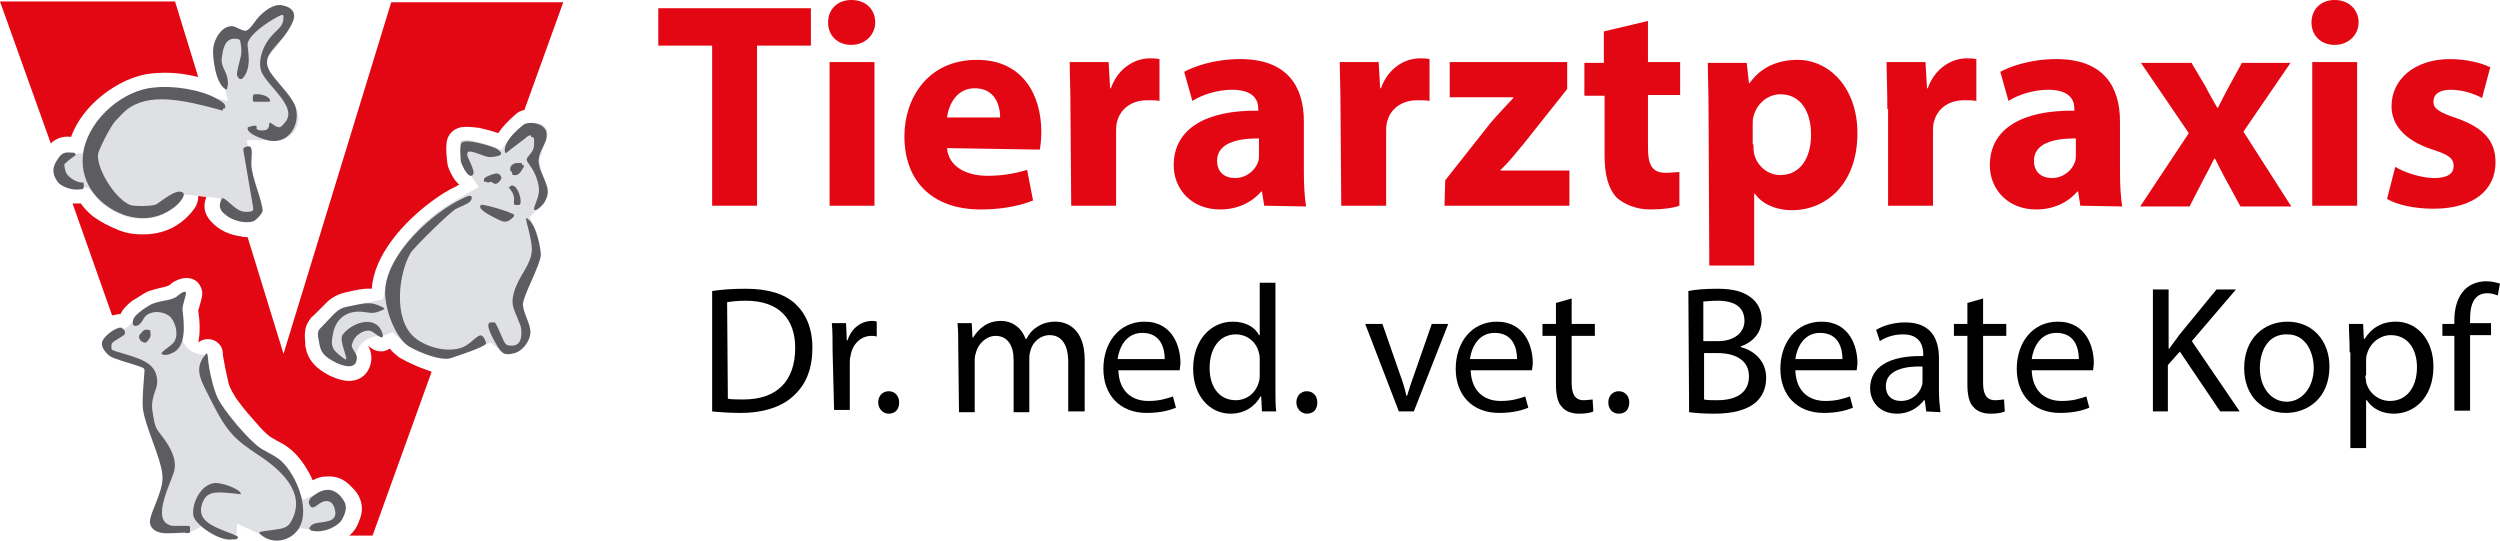
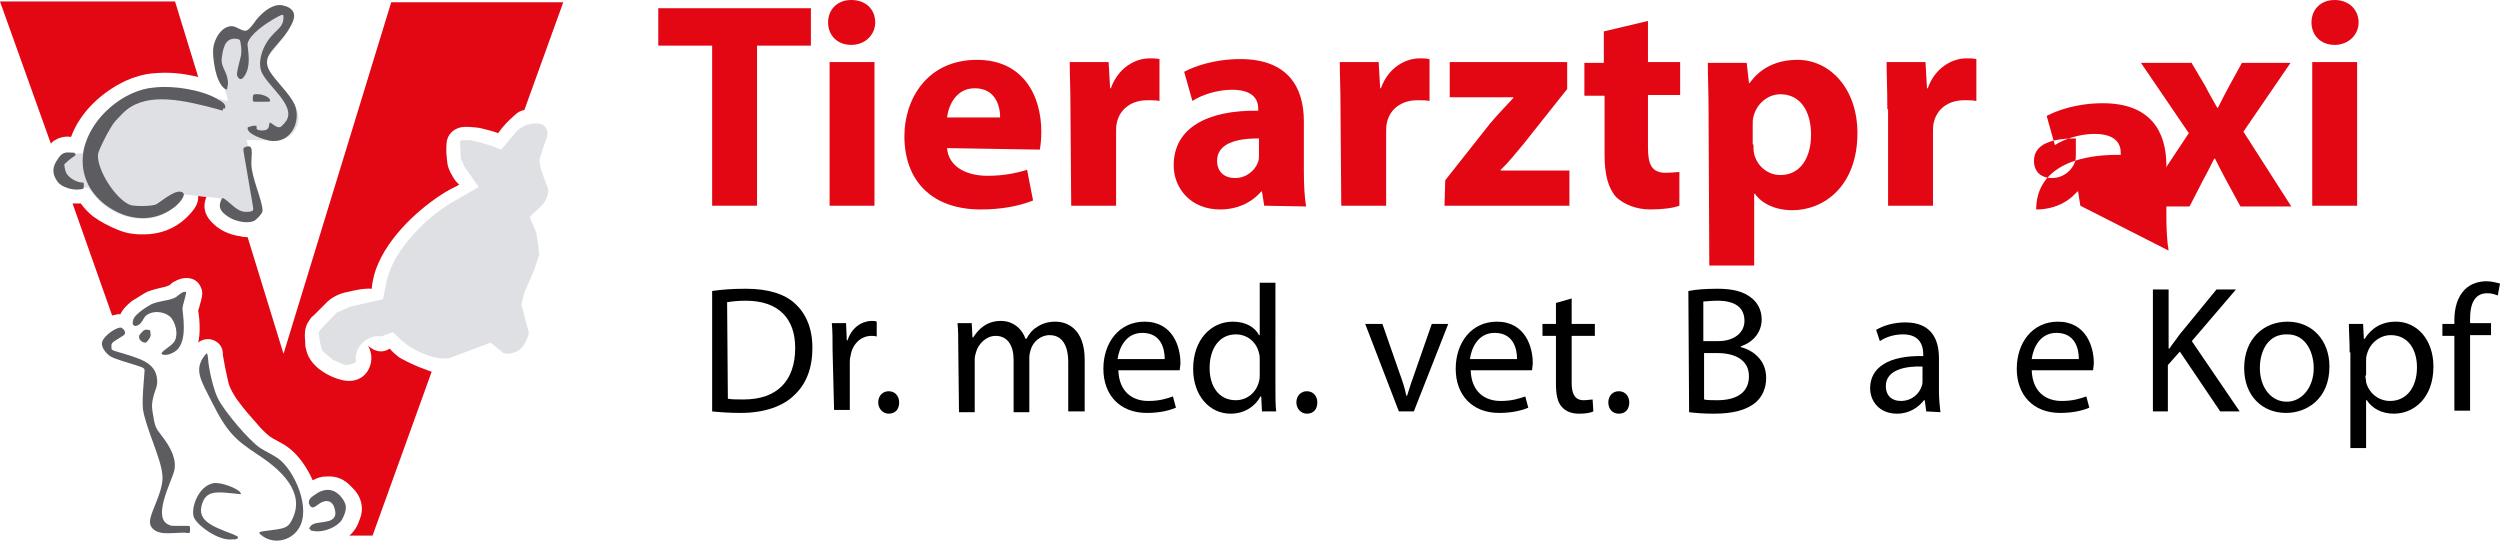
<svg xmlns="http://www.w3.org/2000/svg" version="1.1" id="Ebene_1" x="0px" y="0px" viewBox="0 0 334.2 72.3" style="enable-background:new 0 0 334.2 72.3;" xml:space="preserve">
  <style type="text/css">
	.st0{fill:#E30613;}
	.st1{fill:#DFE0E4;}
	.st2{fill:#5D5C60;}
</style>
  <g>
    <path class="st0" d="M7.8,18.5c0.5-0.2,1.1-0.3,1.7-0.2c1.2-3.3,4.1-6,7.3-7.5c1.1-0.5,2.4-0.9,3.7-1c2.1-0.2,4,0,6,0.5L23.4,0.2H0   l6.8,19C7,18.9,7.4,18.7,7.8,18.5z" />
    <path class="st0" d="M55.4,48.8c-0.7-0.3-1.3-0.6-2-1c-0.4-0.3-1-0.8-1.3-1.2c-0.6,0.4-1.3,0.5-2,0.2c-0.3-0.1-0.5-0.3-0.8-0.5   l-0.1-0.1c0.5,0.9,0.6,1.9,0.2,2.9c-0.6,1.5-2.1,2.1-3.7,1.7c-1.2-0.3-2.2-0.8-3.2-1.6c-0.8-0.7-1.4-1.5-1.6-2.6   c-0.1-0.3-0.1-0.5-0.1-0.9c-0.1-0.9-0.1-2,0.5-2.8c0.2-0.3,0.3-0.5,0.6-0.7c0.7-0.7,1.2-1.2,1.9-1.9c0.8-0.7,1.7-1.1,2.8-1.3   c0.4-0.1,2-0.5,3.1-0.4c0.3-4.6,4.4-9,7.9-11.6c1.2-0.9,2.3-1.6,3.6-2.2c0.1-0.1,0.1-0.1,0.2-0.1c-0.1-0.1-0.3-0.3-0.4-0.4   c-0.5-0.6-1.1-1.7-1.2-2.5c-0.1-0.9-0.2-1.7-0.1-2.7c0.1-1.1,0.9-1.9,2-2.1c0.7-0.1,1.6,0,2.4,0.1c0.8,0.2,1.7,0.4,2.5,0.7   c0.6-0.9,1.4-1.7,2.2-2.4c0.4-0.4,0.8-0.6,1.3-0.7l5.2-14.4h-23l-14.4,47l-4.8-15.6c-0.3,0-0.6,0-0.9-0.1c-1.5-0.2-2.9-0.8-4-2   c-0.9-1-1.1-2.1-0.6-3.3l-1.1-0.1v0.1c0,0.9-0.4,1.5-1,2.2c-1.5,1.7-3.3,2.6-5.5,2.8c-1.6,0.1-2.9,0-4.3-0.6   c-1.2-0.5-2.2-1-3.3-1.8c-0.6-0.5-1.1-1-1.6-1.7c-0.4,0-0.8,0-1.1,0l5.3,15c0.1-0.1,0.3-0.1,0.4-0.1c0.2-0.1,0.4-0.1,0.7-0.1   c0.2-0.4,0.4-0.7,0.7-1c0.4-0.4,0.8-0.8,1.4-1.1c0.5-0.3,0.9-0.6,1.5-0.9c0.5-0.2,1.6-0.5,2.1-0.6c0.2,0,0.7-0.2,0.9-0.3   c0.2-0.2,0.4-0.4,0.7-0.5c1.2-0.7,2.8-0.6,3.4,0.7c0.2,0.4,0.3,0.8,0.2,1.3c0,0.2-0.1,0.3-0.1,0.5l-0.3,1.1l-0.1,0.3   c0.2,1.3,0.3,3,0,4.3c0.8-0.7,2.1-0.6,2.8,0.2c0.1,0.1,0.1,0.1,0.1,0.1c0.3,0.4,0.4,0.8,0.4,1.4c0.2,1.2,0.4,2.2,0.7,3.5   c0.1,0.5,0.3,0.9,0.5,1.3c0.3,0.5,0.5,0.9,0.9,1.4c0.8,1.1,1.6,2,2.5,3c0.4,0.5,1.1,1.2,1.6,1.6c0.3,0.2,0.6,0.4,1,0.6   c0.5,0.3,1,0.5,1.5,0.9c1.4,1,2.6,2.8,3.3,4.4c0.6-0.3,1.1-0.5,1.8-0.5h0.1c1.3-0.1,2.4,0.4,3.3,1.4c0.3,0.3,0.5,0.5,0.7,0.8   c0.7,1,0.9,2.3,0.4,3.5c-0.3,0.9-0.7,1.6-1.4,2.2h3.1l7.9-21.9C56.7,49.3,56,49.1,55.4,48.8z" />
    <path class="st1" d="M42.6,44.5c0.1,0.8,0.2,1.6,0.5,2.4l1.4,1.2l1.6,0.7c0.6,0,1-0.1,1.5-0.4c-0.3-1.6,0.9-3.1,2.4-3.4   c0.3-0.1,0.6-0.1,0.9,0l1.6-0.6l1.3,1.2c0.8,0.7,1.8,1.3,2.9,1.7l0.2,0.1c1,0.4,2,0.6,3.1,0.5l5.6-2.1l1.7,1.4l0.7,0.1l0.8-0.2   c1-0.3,1.7-1.6,1.9-2.6l-1-3.8l0.4-1.6l1.3-3l0.7-2.1l-0.4-2.9L70.8,29l1.5-1.4c0.3-0.3,0.6-0.7,0.8-1.2c0.1-0.3,0.2-0.7,0.2-1   l-1-2.8l-0.2-1.2c0.3-1,0.6-2,1-3c0.3-0.9-0.2-1.8-1.1-1.9c-1.1-0.1-2.1,0.3-2.9,1L67,20c-1.2-0.5-2.5-0.9-3.8-1.2   c-0.3-0.1-1.4-0.1-1.6,0c-0.1,0.1-0.1,0.3-0.1,0.4l0.1,2l0.5,1.1L64,25l-2.8,1.6c-2.2,1.2-4.2,2.8-5.9,4.7c-1.8,2-3.2,4.1-3.7,6.7   l-0.4,2l-4.4,1L45,41.8l-2.2,2.3L42.6,44.5z" />
-     <path class="st2" d="M43.1,43.6c-0.5,0.5-0.5,0.5-0.6,0.9c0,0.3,0,0.6,0.1,0.9c0.2,1.4,0.4,2,1.8,2.8c1.2,0.7,2.8,1.2,3.2,0.2   c0.3-0.9-0.1-1.1-0.5-1.9c-0.1-0.2-0.1-0.4,0-0.6c0.3-1.2,1.8-2,2.6-1.6c0.5,0.3,1.2,0.9,1.4,0.8c0.1-0.1,0.1-0.3,0-0.6   c-0.7-2.2-3.5-1.7-5.1,0c-0.6,0.6-0.3,1.3,0.2,3c0.2,0.6,0.1,0.7-0.4,0.3c-1.2-0.9-1.7-1.4-1.3-3.1c0.3-1.9,1.7-3.3,4.1-3   c0.9,0.1,1.3,0.3,2.4-0.2c0.5-0.2,0.5-0.3,0-0.5c-1.4-0.7-2.2-0.5-4.1-0.1C45.2,41.2,45.2,41.4,43.1,43.6z M60.2,47.9   c1.2-0.4,4.5-1.5,4.7-1.9c0.1-0.1,0.1-0.2,0-0.4c-0.6-1.6-1.2-0.3-2.6,0.6c-1.9,1.1-5.1,0.4-6.9-1.1c-2.9-2.5-2.1-8.6-0.5-11.3   c0.5-0.8,5.4-5.6,6.1-5.9c0.8-0.4,1.8-0.7,2-1.2c0.1-0.2,0.1-0.5-0.1-0.5c-0.2-0.1-0.6,0.1-1,0.3c-4.1,1.9-10,7.3-10.4,12.1   c-0.2,2.5,1.3,6.4,3,7.6C55,46.6,58.6,48.3,60.2,47.9z M68.3,29.3c0.4-0.3,0.5-0.5,0.4-0.6c-0.2-0.3-4.2-1.5-4.4-1.3   c-0.6,0.5,1.2,1.4,2.2,1.9C67.3,29.7,67.7,29.8,68.3,29.3z M63.3,23.2c0-0.1,0-0.2,0-0.3c-0.2-0.8-0.6-1.5-0.8-2   c-0.4-1.5,2,0.1,3,0.1c0.3,0,1.2-0.1,1.4-0.3c0.3-0.3-0.2-0.6-0.5-0.8c-0.7-0.4-3.3-1.1-4.1-1c-0.3,0-0.5,0.1-0.6,0.2   c-0.3,0.4-0.1,2.4-0.1,2.5c0.1,0.3,0.7,1.8,1.3,1.9c0.1,0,0.2,0,0.3-0.1c0-0.1,0-0.1,0.1-0.1C63.1,23.2,63.3,23.2,63.3,23.2z    M65.2,24.4l0.5-0.1l0,0c0.5,0.5,0.9,0.3,1.3-0.4c0.1-0.2-0.1-0.6-0.5-0.7c-0.2-0.1-1.4,0.3-1.7,0.6c-0.1,0.1-0.1,0.1-0.1,0.2v0.2   c0,0.1,0,0.1,0.3,0.1L65.2,24.4L65.2,24.4z M68,25c-0.1,0,0,0,0.2,0.3c0.4,0.5,0.6,1,0.5,1.6c0,0.4,0,0.5,0.3,0.5h0.3   c0.2,0,0.3-0.1,0.3-0.5c0-0.6-0.4-2-1.1-2.1c-0.1,0-0.2,0-0.3,0.1c0,0.1,0,0.1-0.1,0.1C68.1,25,68,25,68,25z M71.3,18.4   c0.1,0,0.1,0.1,0.1,0.5c0,0.3,0,0.7-0.1,1c-0.2,0.6-0.8,1-0.9,1.4c0,0.3,0.4,0.7,0.7,1.2c0.7,1.1,1.1,2.6,0.9,3.4   c-0.1,0.8-0.7,1.8-0.6,2.1c0.1,0.2,0.5,0,0.8-0.3c0.7-0.6,1.1-1.5,1-2.3c-0.1-1.2-1.2-2.6-1.2-3.9c0-1,0.7-1.9,1-2.8   c0.1-0.4,0.1-0.9,0-1.2c-0.4-1-2-1.3-2.9-0.9c-0.3,0.2-2.9,2.2-2.6,3.7c0.1,0.3,0.1,0.2,0.6-0.2l2.1-1.6c0.2-0.2,0.5-0.4,0.6-0.4   h0.1c0.1,0,0.1,0,0.1,0.1v0.1C71.1,18.3,71.1,18.3,71.3,18.4L71.3,18.4L71.3,18.4z M66.5,43.7c-0.3-0.6-0.3-0.6-0.5-0.6   c-0.1,0-0.3,0-0.5,0c-0.8,0.3,0.8,2.8,1,3.2c0.6,0.9,0.9,1.3,2.3,0.9c1.1-0.3,2-1.6,2.1-2.6c0.1-1.3-0.9-2.5-1-3.9   c0-1.1,2.3-5.2,2.4-6.6c0-0.7-0.5-3.9-1.7-4.8c-0.3-0.3-0.3-0.2-0.2,0.4c0.3,1.2,0.7,2.6,0.7,3.7c-0.1,2.1-1.7,3.3-2.4,5.7   c-0.5,1.8,0.1,2.3,0.7,4c0.2,0.4,0.3,0.8,0.3,1.3c0,1.3-0.4,1.9-1.6,1.8c-0.4-0.1-0.5-0.1-0.8-0.7L66.5,43.7z M68.5,23.3   c0,0.1,0,0.1,0.2,0.1c0.5,0.1,0.8-0.2,1.2-0.9c0.2-0.3,0.2-0.4,0.1-0.4h-0.1c0,0-0.1,0-0.1-0.1v-0.1c0-0.1,0-0.1-0.3-0.1   c-0.5-0.1-1.2,0.1-1.3,0.7c0,0.2,0,0.3,0.1,0.4c0,0,0.1,0,0.1,0.1C68.5,23.2,68.5,23.2,68.5,23.3z" />
-     <path id="innline_dog" class="st1" d="M31.6,71.9c-0.8,0.4-1.2,0.2-1.5,0.2c-1.1-0.2-2.3-1.1-3.2-1.7l-1.8,0.9l-2.3,0h-1.1l-1-0.4   c-0.1-0.1-0.4-0.5-0.5-0.6l1.1-3.7c0.3-0.9,0.6-1.9,0.5-3c-0.3-1.4-0.6-2.8-1.2-4.1c-0.4-1.3-0.9-2.5-1.3-3.8   c-0.1-0.5-0.2-1.1-0.2-1.6l0.2-4.9l-4.6-1.5c-0.4-0.4-1.1-1.2-1.1-1.8c0-0.4,1-1.2,1.4-1.4l0.8-0.3c0.6-0.1,1.2-0.4,1.6-0.8   c0.9-0.9,1.9-1.7,2.9-2.4l2.5-0.9c0.5-0.2,0.9-0.5,1.3-0.8l0.5-0.1l-0.1,0.3l-0.3,1.2l-0.1,0.8l0.1,3.1c0.1,1.6,1.4,2.8,3,2.8h0.1   c0.3,1.8,0.7,3.7,1.3,5.4l0.2,0.5l1.8,2.4c0.7,0.9,2.9,3.6,4,4.3l2.4,1.4c0.8,0.6,2.9,4.3,3.5,5.4l3.1-1.3c0.9-0.3,1.8,1,2.1,1.8   c0.1,0.4,0.2,0.7,0.1,1.1l-0.4,0.9l-0.5,0.8L44,70.6l-2,0.3l-1.8-0.3l-1,0.8c-0.9,0.8-2.3,1-3.4,0.5L31.7,70L31.6,71.9L31.6,71.9z" />
    <path id="line_dog" class="st2" d="M42,71c1.4,0.2,3.1-0.6,3.7-1.5c0.8-1.5,0.7-2.2-0.3-3.3c-0.9-0.9-2.1-1-3.4,0   c-0.5,0.3-0.8,0.7-0.7,1.1c0.4,1.1,1,0.2,1.6-0.1c0.9-0.5,1.6-0.1,1.8,0.7c0.3,0.9,0.1,1.4-0.6,1.7c-1.3,0.4-2.2,0.1-2.7,0.9   c-0.1,0.2-0.1,0.2-0.1,0.2h0.1c0,0,0.1,0,0.1,0.1v0.1C41.4,70.9,41.5,70.9,42,71z M34.9,71.5c1.5,1.3,3.9,0.9,5-0.8   c1.8-2.7-0.6-7.9-2.7-9.4c-0.7-0.5-1.6-0.9-2.4-1.4c-1.5-1-4.9-5-5.7-6.7c-0.5-1-1.2-3.7-1.3-5.4c-0.1-0.7-0.1-0.7-0.5-0.2   c-1.4,1.9-0.4,3.3,1,6.1c2.1,4.2,3.2,5.1,6.2,7.1c4,2.6,6.4,5.7,4.3,9.1c-0.5,0.8-1.3,0.8-3.5,1.1C34.6,71.1,34.5,71.2,34.9,71.5z    M31.5,72.1L31.5,72.1C31.5,72,31.5,72,31.5,72.1l0.2-0.1c0.1,0,0.1,0,0.1-0.1v-0.1c0-0.1-0.1-0.1-0.7-0.4   c-2.9-1.1-5.1-1.9-3.9-4.5c0.7-1.4,2.2-1.1,4.4-0.9c0.7,0.1,0.7,0.1,0.5-0.2c-0.5-0.6-2.7-1.4-3.6-1.2c-2,0.4-3,3.3-2.6,4.5   c0.3,1,3.3,3.3,5.2,3C31.4,72.1,31.5,72.1,31.5,72.1z M19.8,45.5c0.3-0.4,0.4-0.6,0.3-1.1c0-0.3-0.1-0.3-0.3-0.3   c-0.4-0.1-0.6,0-1,0.5c-0.2,0.2-0.2,0.3-0.2,0.3c-0.1,0.5,0.4,0.9,0.8,0.9C19.6,45.8,19.6,45.7,19.8,45.5z M17.9,43.5   c0.1,0.1,0.3,0.1,0.5,0c0.5-0.2,0.7-0.8,1-1.2c0.9-0.9,2.7-0.7,3.5,0.2c0.8,1.1,0.9,2.6,0.3,3.3c-0.5,0.6-1.7,1.2-1.6,1.5   c0.1,0.2,0.9,0.2,1.4-0.1c2-0.8,1.6-4,1.4-5.8c-0.1-0.5,0.7-2.4,0.4-2.4c-0.4,0-0.6,0.2-1,0.5c-0.7,0.7-2.1,0.6-3.4,1.1   c-0.3,0.1-2.5,1.4-2.6,2.2C17.7,43.1,17.7,43.4,17.9,43.5z M25.4,71v-0.5c0-0.2-0.1-0.2-0.5-0.2h-1.3c-0.7,0-0.7,0-0.9-0.1   c-2.5-0.8,0.2-5.7,0.6-7.3c0.3-1.4-0.3-2.9-1.8-4.8c-0.7-0.9-0.8-1.1-1.1-3c-0.1-0.6-0.1-1.1,0-1.6c0.3-1.5,0.7-1.7,0.6-2.8   c-0.2-2.3-2.4-2.8-5.4-3.7c-0.6-0.2-0.7-0.2-0.7-0.5v-0.4c0-0.1,0.1-0.3,0.4-0.5l0.8-0.5c0.5-0.3,0.6-0.4,0.6-0.5   c0.1-0.4-0.3-0.7-0.5-0.8c-0.6-0.1-2.2,1-2.5,1.8c-0.3,0.6,0.3,1.5,1,2c0.8,0.5,2.6,0.9,4,1.4c0.6,0.2,0.7,0.3,0.6,0.9   c-0.1,1.6-0.3,3.1-0.2,4.7c0.3,2.4,2.4,6.6,2.6,8.8c0.1,0.9-0.1,1.8-0.5,2.9c-0.9,2.5-1.8,3.7-0.5,4.6c0.8,0.5,1.6,0.4,3.9,0.3   C25.3,71.3,25.4,71.3,25.4,71z" />
    <path class="st1" d="M8.6,20.6c-0.3,0.2-0.5,0.5-0.7,0.7c-0.1,0.1-0.1,0.2-0.2,0.3c-0.3,0.5-0.3,1-0.2,1.5c0.3,0.8,0.9,1.4,1.7,1.7   C9.9,25,11,25,11.8,25.1l0.9,1.1c1.4,1.7,3.3,2.7,5.4,3h0.1c2.1,0.3,4.2-0.5,5.6-2l0.9-1.2l4.7,0.5l0.3,1.2   c0.1,0.2,0.1,0.4,0.3,0.6c0.8,0.8,1.9,1.2,3,1.3c0.8,0.1,1.5-0.3,1.9-1l0.1-0.4l-0.2-1.3c-0.6-1.5-1-3.1-1.2-4.6L33,18.7l3.7,0.1   c1.7,0.1,3.1-1.2,3.2-2.9c0-0.5-0.1-1-0.3-1.5c-1-1.8-3.1-4.2-4.5-6c1.2-1.3,2.4-2.8,3.4-4.3c0.4-0.6,0.7-1.2,0.9-1.8l-0.1-0.6   l-0.5-0.5c-0.6-0.2-1.3-0.2-2-0.1c-1.2,0.3-2.6,2.5-3.3,3.4l-2-0.8C30.9,3.8,30.4,4,30,4.5c-0.9,1.2-1.2,2.8-0.8,4.2l1.3,4.8   l-4.9-1.1C23,11.8,20.2,12,17.7,13c-2.9,1-4.9,3.1-6,5.7L11,20.5L8.6,20.6z" />
    <path class="st2" d="M10,20.5c0-0.1-0.1-0.1-0.5-0.1c-0.9-0.1-1.3,0.1-1.8,0.9c-0.7,1-0.8,1.9,0,3c0.5,0.7,2,1.2,3.1,1   c0.3,0,0.4-0.1,0.4-0.3v-0.3c0-0.2,0-0.3-0.2-0.3c-0.9,0-1.9-0.8-2.1-1.2c-0.1-0.1-0.3-0.8-0.3-1.2c0-0.1,0.1-0.1,0.5-0.5l0.5-0.4   c0.5-0.3,0.5-0.4,0.5-0.4v-0.1C10.1,20.6,10,20.6,10,20.5C10,20.6,10,20.5,10,20.5z M29.1,14.6c0.6,0.2,0.7,0.2,0.7,0.1v-0.1   c0,0,0-0.1,0.1-0.1H30c0.1,0,0.1,0,0.1-0.1c0.1-0.5-0.4-0.8-1.1-1.2c-2.1-1.2-5.8-1.8-8.4-1.5c-4,0.3-8.5,4-9.4,8.3   c-0.8,4,1.6,7.3,5.3,8.7c2.3,0.8,4.7,0.6,6.8-1c0.8-0.6,1.5-1.6,1.2-1.9c-0.8-0.8-3,1.2-3.6,1.5c-0.5,0.3-3,0.3-3.5,0.1   c-2-0.8-4.5-4.8-4.3-6.8c0.1-0.6,1.6-3.6,2.3-4.4c0.5-0.5,1-1.1,1.5-1.5C19.9,12.3,24.6,13.4,29.1,14.6z M33.8,27.5   c0.1,0.6,0.1,0.7-0.4,0.8c-1.2,0.1-1.5-0.1-3.1-1.5c-0.5-0.4-0.6-0.4-0.7-0.1c-0.3,0.6-0.3,1.1,0.1,1.6c1.2,1.3,3.1,1.6,4.1,1.3   c0.4-0.1,1.3-1.1,1.3-1.4c0-1.4-1.5-4.5-1.5-6.3c0-1.4,0.4-2.8-0.9-2.2c-0.2,0.1-0.2,0.2-0.1,0.8L33.8,27.5z M33.5,16.9   c-0.3,0.1-0.4,0.1-0.4,0.2C33,18,35.5,18.7,36,18.8c2.9,0.5,4.3-2.6,3.4-4.8c-0.7-1.5-2.4-3-3.3-4.4c-1.5-2.5,1.5-3.3,3-6.6   c0.5-1.2,0.1-2-1.4-2.3c-1.1-0.2-2.4,0.7-3.4,1.9c-0.5,0.7-1,1.4-1.4,1.5c-0.5,0.1-1.2-0.5-1.8-0.6c-1.5-0.1-2.5,1.8-2.6,3   c-0.1,0.8,0.2,4.5,1.6,5.4c0.2,0.1,0.3,0.1,0.3-0.3c0.1-0.3,0.1-0.7,0-1.1c-0.1-0.7-0.5-1.2-0.7-1.9c-0.1-0.4-0.1-0.8,0-1.2   c0.2-1.5,0.7-2.4,2-2.2c0.4,0.1,0.4,0.1,0.5,0.8c0.1,0.6,0.1,1.3-0.1,1.9c-0.2,0.9-0.5,1.8-0.4,2.2c0.2,0.5,0.5,0.6,0.8,0.3   c1.3-1.5,0.5-4.1,0.6-4.6c0.3-1.2,2.4-2.7,4.1-3.6c0.6-0.3,0.7-0.3,0.7,0.1c0,1.2-0.7,1.5-1.5,2.4c-1.4,1.5-2,3.7-1.4,5   c0.9,1.9,4.5,4.4,3.3,6.4c-0.2,0.3-0.7,0.9-0.9,0.9c-0.5,0.1-1.1-0.6-1.3-0.6s0,0.6-0.4,0.9c-0.3,0.2-1.3,0.2-1.4-0.1   c0-0.1,0-0.2,0-0.3s0-0.1-0.4-0.1L33.5,16.9z M35.4,13.6c0.6,0,0.7,0,0.7-0.1c0.1-0.5-1.1-1-2-0.9c-0.2,0-0.3,0.1-0.3,0.4v0.4   c0,0.2,0.1,0.2,0.5,0.2C34.3,13.6,35.4,13.6,35.4,13.6z" />
    <path class="st0" d="M95.1,6.1H88v-5h20.4v5h-7.2v21.4h-6V6.1H95.1z" />
    <path class="st0" d="M117,3c0,1.6-1.3,3-3.2,3s-3.1-1.3-3.1-3s1.2-3,3.1-3C115.8,0,117,1.3,117,3z M110.9,27.5V8.3h6v19.2H110.9z" />
    <path class="st0" d="M126.6,19.8c0.2,2.5,2.6,3.7,5.4,3.7c2,0,3.7-0.3,5.3-0.8l0.8,4.1c-2,0.8-4.4,1.2-7,1.2   c-6.5,0-10.2-3.8-10.2-9.8c0-4.9,3-10.2,9.7-10.2c6.2,0,8.6,4.8,8.6,9.6c0,1-0.1,1.9-0.2,2.4L126.6,19.8L126.6,19.8z M133.7,15.7   c0-1.5-0.6-3.9-3.4-3.9c-2.5,0-3.5,2.3-3.7,3.9H133.7z" />
    <path class="st0" d="M143.1,14.6c0-2.8-0.1-4.7-0.1-6.3h5.2l0.2,3.5h0.1c1-2.8,3.3-4,5.2-4c0.5,0,0.8,0,1.3,0.1v5.6   c-0.4-0.1-0.9-0.1-1.6-0.1c-2.2,0-3.7,1.2-4.1,3c-0.1,0.4-0.1,0.9-0.1,1.3v9.8h-6L143.1,14.6L143.1,14.6z" />
    <path class="st0" d="M169,27.5l-0.3-1.9h-0.1c-1.3,1.5-3.2,2.4-5.5,2.4c-3.9,0-6.2-2.8-6.2-5.9c0-5,4.5-7.4,11.3-7.3v-0.3   c0-1-0.5-2.5-3.5-2.5c-2,0-4.1,0.7-5.3,1.5l-1.1-3.9c1.3-0.7,4-1.7,7.5-1.7c6.4,0,8.5,3.8,8.5,8.3v6.7c0,1.8,0.1,3.6,0.3,4.7   L169,27.5L169,27.5z M168.3,18.5c-3.1,0-5.6,0.7-5.6,3c0,1.5,1,2.3,2.4,2.3c1.5,0,2.7-1,3.1-2.2c0.1-0.3,0.1-0.7,0.1-1V18.5z" />
    <path class="st0" d="M179.2,14.6c0-2.8-0.1-4.7-0.1-6.3h5.2l0.2,3.5h0.1c1-2.8,3.3-4,5.2-4c0.5,0,0.8,0,1.3,0.1v5.6   c-0.4-0.1-0.9-0.1-1.6-0.1c-2.2,0-3.7,1.2-4.1,3c-0.1,0.4-0.1,0.9-0.1,1.3v9.8h-6L179.2,14.6L179.2,14.6z" />
    <path class="st0" d="M193.2,24.1l6-7.6c1.1-1.3,2-2.2,3.1-3.4V13h-8.5V8.3h15.7v3.6l-5.8,7.3c-1.1,1.3-2,2.5-3.1,3.5v0.1h9.2v4.7   h-16.7L193.2,24.1L193.2,24.1z" />
    <path class="st0" d="M220.3,2.8v5.5h4.3v4.4h-4.3v7c0,2.3,0.5,3.4,2.4,3.4c0.7,0,1.3-0.1,1.8-0.1v4.5c-0.8,0.3-2.2,0.5-3.9,0.5   c-1.9,0-3.5-0.7-4.5-1.6c-1.1-1.2-1.6-3-1.6-5.7v-7.9h-2.7V8.4h2.6V4.2L220.3,2.8z" />
    <path class="st0" d="M228.4,14.8c0-2.5-0.1-4.7-0.1-6.4h5.2l0.3,2.7h0.1c1.4-2,3.6-3.1,6.4-3.1c4.2,0,8,3.7,8,9.8   c0,7-4.4,10.3-8.7,10.3c-2.3,0-4.1-0.9-5-2.2h-0.1v9.6h-6L228.4,14.8L228.4,14.8z M234.4,19.3c0,0.5,0,0.9,0.1,1.3   c0.4,1.6,1.8,2.8,3.5,2.8c2.6,0,4.1-2.2,4.1-5.4c0-3.1-1.4-5.4-4.1-5.4c-1.7,0-3.2,1.3-3.6,3c-0.1,0.3-0.1,0.7-0.1,1.1v2.6H234.4z" />
    <path class="st0" d="M252.3,14.6c0-2.8-0.1-4.7-0.1-6.3h5.2l0.2,3.5h0.1c1-2.8,3.3-4,5.2-4c0.5,0,0.8,0,1.3,0.1v5.6   c-0.4-0.1-1-0.1-1.6-0.1c-2.2,0-3.7,1.2-4.1,3c-0.1,0.4-0.1,0.9-0.1,1.3v9.8h-6V14.6H252.3z" />
-     <path class="st0" d="M278.1,27.5l-0.3-1.9h-0.1c-1.3,1.5-3.2,2.4-5.5,2.4c-3.9,0-6.2-2.8-6.2-5.9c0-5,4.5-7.4,11.3-7.3v-0.3   c0-1-0.5-2.5-3.5-2.5c-2,0-4.1,0.7-5.3,1.5l-1.1-3.9c1.3-0.7,4-1.7,7.5-1.7c6.4,0,8.5,3.8,8.5,8.3v6.7c0,1.8,0.1,3.6,0.3,4.7   L278.1,27.5L278.1,27.5z M277.5,18.5c-3.1,0-5.6,0.7-5.6,3c0,1.5,1,2.3,2.4,2.3c1.5,0,2.7-1,3.1-2.2c0.1-0.3,0.1-0.7,0.1-1V18.5z" />
+     <path class="st0" d="M278.1,27.5l-0.3-1.9h-0.1c-1.3,1.5-3.2,2.4-5.5,2.4c0-5,4.5-7.4,11.3-7.3v-0.3   c0-1-0.5-2.5-3.5-2.5c-2,0-4.1,0.7-5.3,1.5l-1.1-3.9c1.3-0.7,4-1.7,7.5-1.7c6.4,0,8.5,3.8,8.5,8.3v6.7c0,1.8,0.1,3.6,0.3,4.7   L278.1,27.5L278.1,27.5z M277.5,18.5c-3.1,0-5.6,0.7-5.6,3c0,1.5,1,2.3,2.4,2.3c1.5,0,2.7-1,3.1-2.2c0.1-0.3,0.1-0.7,0.1-1V18.5z" />
    <path class="st0" d="M292.9,8.3l1.9,3.2c0.5,1,1.1,2,1.6,2.9h0.1c0.5-1,1-2,1.5-2.9l1.7-3.1h6.5l-6.3,9.2l6.4,10h-6.8l-1.9-3.5   c-0.5-0.9-1-1.9-1.5-2.9H296c-0.5,1-1,2-1.5,2.9l-1.8,3.5h-6.6l6.5-9.8l-6.4-9.4h6.7V8.3z" />
    <path class="st0" d="M315.3,3c0,1.6-1.3,3-3.2,3c-1.9,0-3.1-1.3-3.1-3s1.2-3,3.1-3C314,0,315.3,1.3,315.3,3z M309.1,27.5V8.3h6   v19.2H309.1z" />
-     <path class="st0" d="M320.2,22.3c1.1,0.7,3.4,1.5,5.2,1.5c1.8,0,2.6-0.6,2.6-1.6s-0.6-1.5-2.8-2.2c-4-1.3-5.5-3.5-5.5-5.8   c0-3.6,3.1-6.3,7.8-6.3c2.2,0,4.2,0.5,5.4,1.1l-1.1,4.1c-0.9-0.5-2.5-1.1-4.2-1.1c-1.5,0-2.3,0.6-2.3,1.6c0,0.9,0.7,1.4,3.1,2.2   c3.7,1.3,5.2,3.1,5.2,5.9c0,3.6-2.8,6.2-8.3,6.2c-2.5,0-4.8-0.5-6.2-1.3L320.2,22.3z" />
    <path d="M95.2,38.9c1.3-0.2,2.8-0.3,4.5-0.3c3,0,5.2,0.7,6.6,2c1.4,1.3,2.3,3.2,2.3,5.9s-0.8,4.8-2.4,6.3c-1.5,1.5-4,2.4-7.2,2.4   c-1.5,0-2.8-0.1-3.8-0.2V38.9z M97.3,53.3c0.5,0.1,1.3,0.1,2.1,0.1c4.5,0,6.9-2.5,6.9-6.9c0-3.9-2.2-6.3-6.6-6.3   c-1.1,0-1.9,0.1-2.5,0.2L97.3,53.3L97.3,53.3z" />
    <path d="M111.3,46.9c0-1.4,0-2.6-0.1-3.7h1.9l0.1,2.3h0.1c0.5-1.6,1.8-2.6,3.3-2.6c0.2,0,0.4,0,0.6,0.1v2c-0.2-0.1-0.4-0.1-0.7-0.1   c-1.5,0-2.6,1.2-2.8,2.7c-0.1,0.3-0.1,0.6-0.1,1v6.2h-2.1L111.3,46.9L111.3,46.9z" />
    <path d="M117.4,53.8c0-0.9,0.6-1.5,1.4-1.5c0.8,0,1.4,0.6,1.4,1.5s-0.5,1.5-1.4,1.5C118,55.3,117.4,54.6,117.4,53.8z" />
    <path d="M128.1,46.4c0-1.2,0-2.2-0.1-3.2h1.9l0.1,1.9h0.1c0.7-1.1,1.8-2.2,3.7-2.2c1.6,0,2.8,1,3.3,2.4h0.1   c0.4-0.7,0.8-1.2,1.3-1.5c0.7-0.5,1.5-0.8,2.6-0.8c1.6,0,3.9,1,3.9,5.1V55h-2.2v-6.6c0-2.2-0.8-3.6-2.5-3.6c-1.2,0-2.2,0.9-2.5,1.9   c-0.1,0.3-0.2,0.7-0.2,1.1v7.3h-2.1v-7c0-1.9-0.8-3.2-2.4-3.2c-1.3,0-2.3,1.1-2.6,2.1c-0.1,0.3-0.2,0.7-0.2,1v7.1h-2.1L128.1,46.4   L128.1,46.4z" />
    <path d="M149.5,49.5c0.1,2.9,1.9,4.1,4,4.1c1.5,0,2.4-0.3,3.3-0.6l0.4,1.5c-0.7,0.3-2,0.7-3.9,0.7c-3.6,0-5.8-2.4-5.8-5.9   s2.1-6.3,5.5-6.3c3.8,0,4.8,3.4,4.8,5.5c0,0.4-0.1,0.8-0.1,1L149.5,49.5L149.5,49.5z M155.7,48c0-1.4-0.5-3.5-3-3.5   c-2.2,0-3.1,2-3.3,3.5H155.7z" />
    <path d="M170.5,52c0,1,0,2.2,0.1,3h-1.9l-0.1-2h-0.1c-0.7,1.3-2.1,2.3-4,2.3c-2.8,0-5-2.4-5-6c0-3.9,2.4-6.3,5.3-6.3   c1.8,0,3,0.8,3.5,1.8h0.1v-7h2.1L170.5,52L170.5,52z M168.4,48.1c0-0.3,0-0.6-0.1-0.9c-0.3-1.4-1.5-2.5-3.1-2.5   c-2.2,0-3.5,1.9-3.5,4.5c0,2.4,1.2,4.3,3.5,4.3c1.4,0,2.7-0.9,3.1-2.5c0.1-0.3,0.1-0.6,0.1-0.9V48.1z" />
    <path d="M173.3,53.8c0-0.9,0.6-1.5,1.4-1.5c0.8,0,1.4,0.6,1.4,1.5s-0.5,1.5-1.4,1.5C173.9,55.3,173.3,54.6,173.3,53.8z" />
    <path d="M184.8,43.3l2.3,6.6c0.4,1.1,0.7,2,0.9,3h0.1c0.3-1,0.6-1.9,1-3l2.3-6.6h2.2L189,55h-2l-4.5-11.7H184.8z" />
    <path d="M196.6,49.5c0.1,2.9,1.9,4.1,4,4.1c1.5,0,2.4-0.3,3.3-0.6l0.4,1.5c-0.7,0.3-2,0.7-3.9,0.7c-3.6,0-5.8-2.4-5.8-5.9   s2.1-6.3,5.5-6.3c3.8,0,4.8,3.4,4.8,5.5c0,0.4-0.1,0.8-0.1,1L196.6,49.5L196.6,49.5z M202.8,48c0-1.4-0.5-3.5-3-3.5   c-2.2,0-3.1,2-3.3,3.5H202.8z" />
    <path d="M210.1,39.9v3.4h3.1v1.6h-3.1v6.3c0,1.4,0.4,2.3,1.6,2.3c0.5,0,1-0.1,1.2-0.1L213,55c-0.4,0.2-1.1,0.3-1.9,0.3   c-1,0-1.8-0.3-2.3-0.9c-0.6-0.6-0.8-1.7-0.8-3.1v-6.4h-1.8v-1.6h1.8v-2.8L210.1,39.9z" />
    <path d="M215,53.8c0-0.9,0.6-1.5,1.4-1.5c0.8,0,1.4,0.6,1.4,1.5s-0.5,1.5-1.4,1.5S215,54.6,215,53.8z" />
    <path d="M225.7,38.9c0.9-0.2,2.4-0.3,3.9-0.3c2.1,0,3.5,0.4,4.5,1.2c0.8,0.6,1.4,1.6,1.4,2.9c0,1.6-1,3-2.8,3.6v0.1   c1.6,0.4,3.4,1.7,3.4,4.1c0,1.4-0.5,2.5-1.4,3.3c-1.2,1-3,1.5-5.6,1.5c-1.4,0-2.6-0.1-3.3-0.2L225.7,38.9L225.7,38.9z M229.7,45.6   c2.2,0,3.5-1.2,3.5-2.7c0-1.9-1.4-2.7-3.6-2.7c-1,0-1.5,0.1-1.9,0.1v5.3H229.7z M227.8,53.4c0.4,0.1,1,0.1,1.8,0.1   c2.2,0,4.2-0.8,4.2-3.2c0-2.2-1.9-3.1-4.2-3.1h-1.8V53.4z" />
-     <path d="M240,49.5c0.1,2.9,1.9,4.1,4,4.1c1.5,0,2.4-0.3,3.3-0.6l0.4,1.5c-0.7,0.3-2,0.7-3.9,0.7c-3.6,0-5.8-2.4-5.8-5.9   s2.1-6.3,5.5-6.3c3.8,0,4.8,3.4,4.8,5.5c0,0.4-0.1,0.8-0.1,1L240,49.5L240,49.5z M246.3,48c0-1.4-0.5-3.5-3-3.5   c-2.2,0-3.1,2-3.3,3.5H246.3z" />
    <path d="M257.5,55l-0.2-1.5h-0.1c-0.7,0.9-1.9,1.8-3.6,1.8c-2.4,0-3.6-1.7-3.6-3.4c0-2.8,2.5-4.4,7.1-4.3v-0.2c0-1-0.3-2.7-2.7-2.7   c-1.1,0-2.2,0.3-3.1,0.9l-0.5-1.5c1-0.6,2.4-1,3.9-1c3.6,0,4.5,2.4,4.5,4.8v4.4c0,1,0.1,2,0.2,2.8L257.5,55L257.5,55z M257.1,49   c-2.3-0.1-5,0.4-5,2.6c0,1.4,0.9,2,2,2c1.5,0,2.5-1,2.8-2c0.1-0.2,0.1-0.5,0.1-0.7V49H257.1z" />
-     <path d="M265.1,39.9v3.4h3.1v1.6h-3.1v6.3c0,1.4,0.4,2.3,1.6,2.3c0.5,0,1-0.1,1.2-0.1L268,55c-0.4,0.2-1.1,0.3-1.9,0.3   c-1,0-1.8-0.3-2.3-0.9c-0.6-0.6-0.8-1.7-0.8-3.1v-6.4h-1.8v-1.6h1.8v-2.8L265.1,39.9z" />
    <path d="M271.6,49.5c0.1,2.9,1.9,4.1,4,4.1c1.5,0,2.4-0.3,3.3-0.6l0.4,1.5c-0.7,0.3-2,0.7-3.9,0.7c-3.6,0-5.8-2.4-5.8-5.9   s2.1-6.3,5.5-6.3c3.8,0,4.8,3.4,4.8,5.5c0,0.4-0.1,0.8-0.1,1L271.6,49.5L271.6,49.5z M277.9,48c0-1.4-0.5-3.5-3-3.5   c-2.2,0-3.1,2-3.3,3.5H277.9z" />
    <path d="M287.8,38.7h2.1v7.9h0.1c0.4-0.6,0.9-1.2,1.3-1.8l5-6.1h2.6l-5.9,6.9l6.4,9.4h-2.6l-5.4-8l-1.6,1.8V55h-2V38.7z" />
    <path d="M311.4,49c0,4.3-3,6.2-5.8,6.2c-3.2,0-5.6-2.3-5.6-6c0-3.9,2.6-6.2,5.8-6.2C309.1,43,311.4,45.5,311.4,49z M302.1,49.2   c0,2.6,1.5,4.5,3.6,4.5c2,0,3.6-1.9,3.6-4.5c0-2-1-4.5-3.5-4.5C303.2,44.6,302.1,46.9,302.1,49.2z" />
    <path d="M314.1,47.1c0-1.5-0.1-2.7-0.1-3.8h1.9l0.1,2h0.1c0.9-1.4,2.2-2.3,4.2-2.3c2.8,0,5,2.4,5,6c0,4.2-2.6,6.3-5.3,6.3   c-1.6,0-2.9-0.7-3.6-1.8h-0.1v6.4h-2.1V47.1H314.1z M316.2,50.2c0,0.3,0.1,0.6,0.1,0.9c0.4,1.5,1.7,2.5,3.2,2.5   c2.2,0,3.6-1.8,3.6-4.5c0-2.4-1.2-4.3-3.5-4.3c-1.4,0-2.8,1-3.2,2.6c-0.1,0.3-0.1,0.6-0.1,0.9v1.9H316.2z" />
    <path d="M328.1,44.9h-1.6v-1.6h1.6v-0.5c0-1.6,0.4-3.1,1.4-4.1c0.8-0.8,1.9-1.1,2.9-1.1c0.7,0,1.4,0.2,1.8,0.3l-0.3,1.6   c-0.3-0.1-0.7-0.3-1.4-0.3c-1.8,0-2.3,1.6-2.3,3.4v0.6h2.8v1.6h-2.8v10.1h-2.1V44.9z" />
  </g>
</svg>